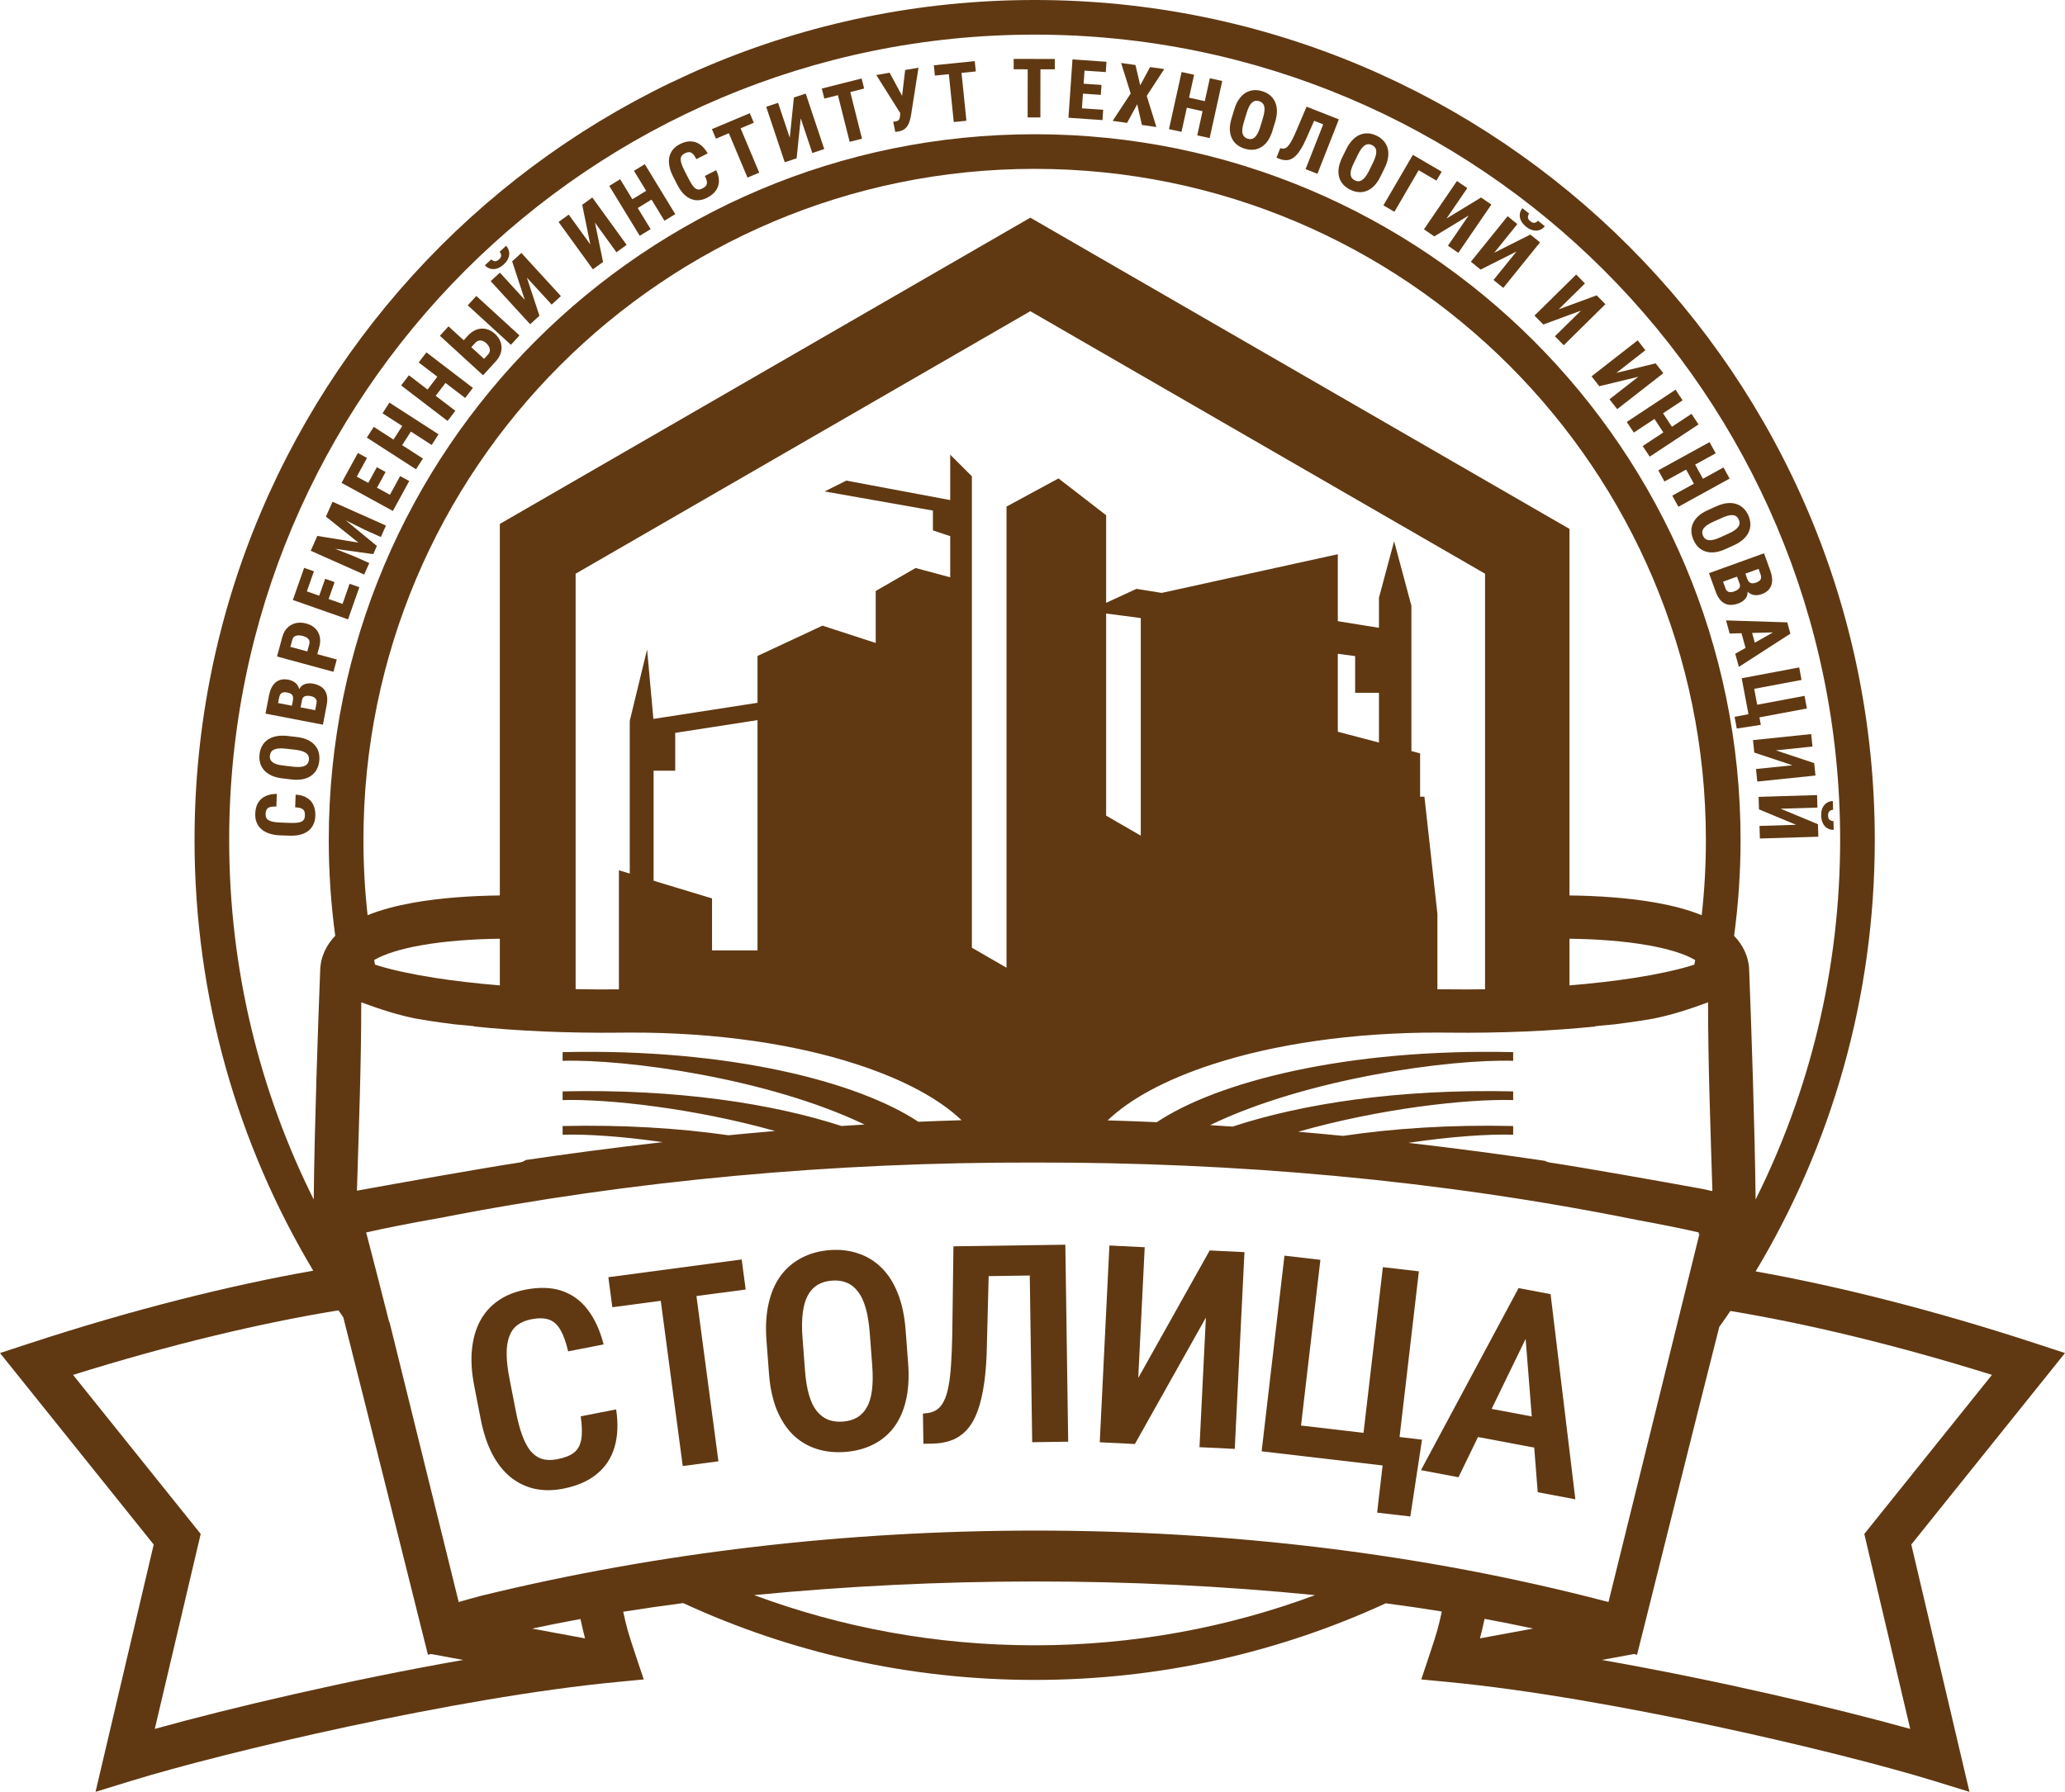
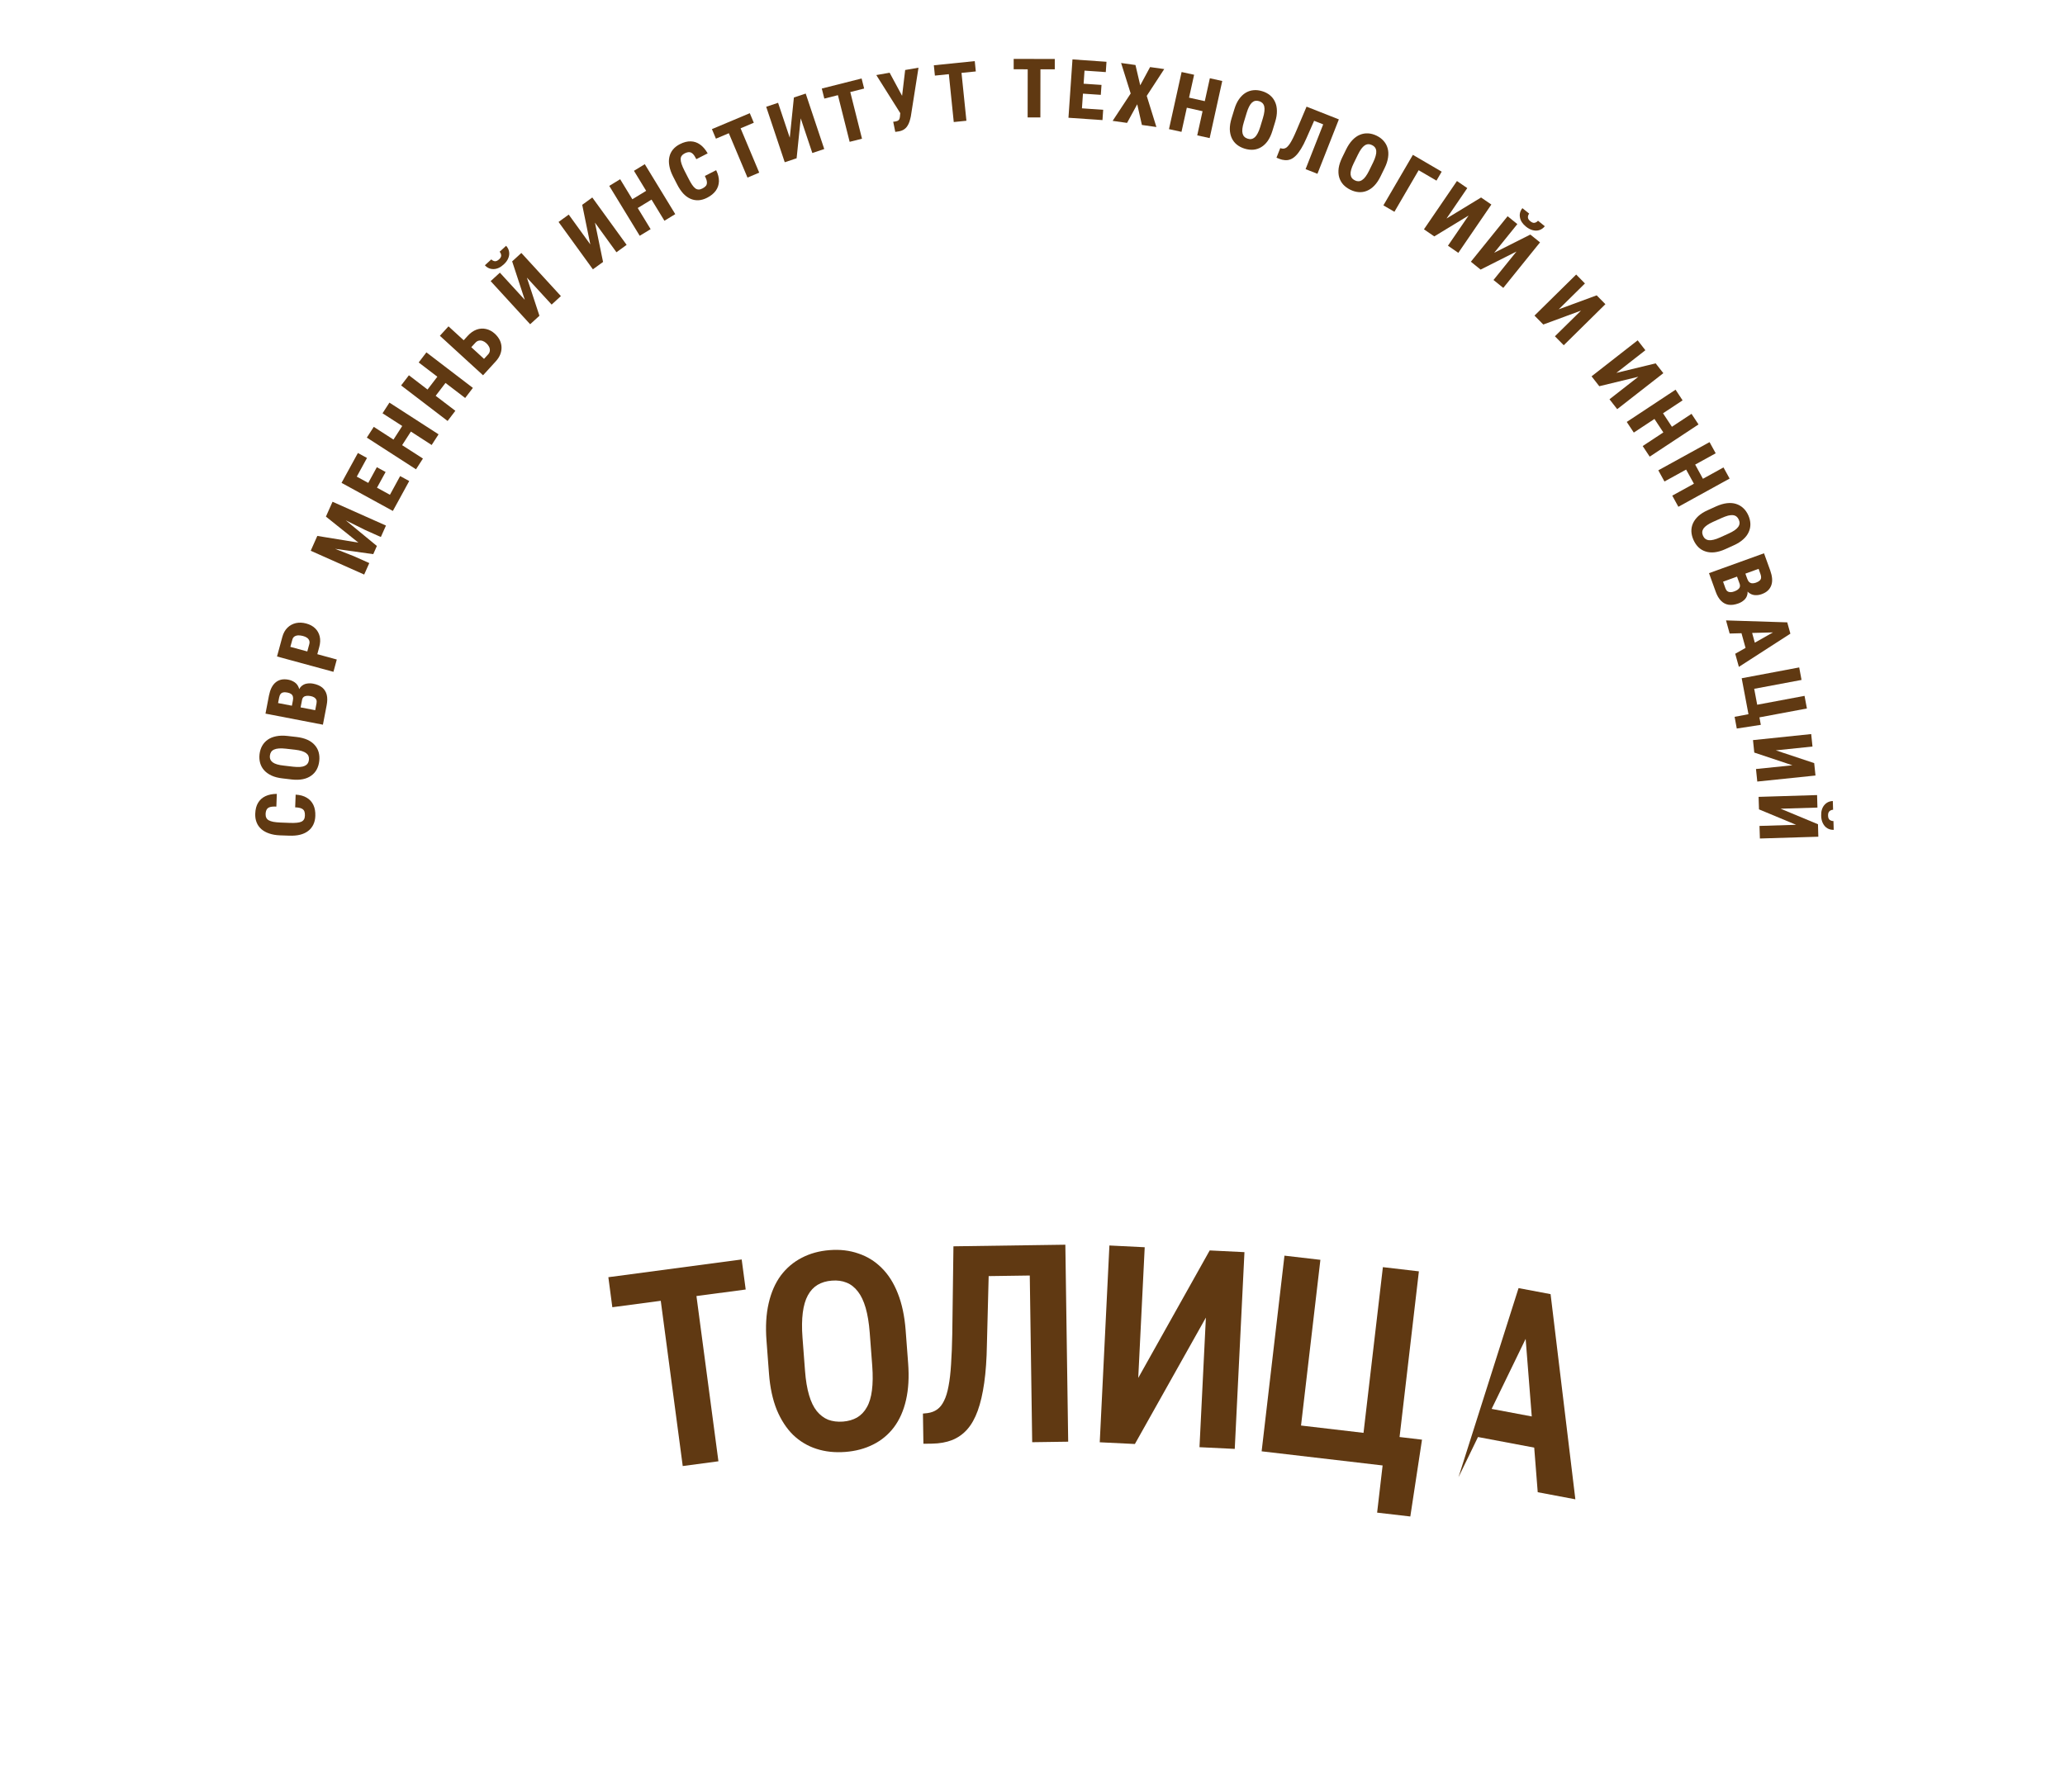
<svg xmlns="http://www.w3.org/2000/svg" width="53" height="46" viewBox="0 0 53 46" fill="none">
  <path d="M33.889 32.342L33.392 36.596L34.996 36.784L35.493 32.53L36.417 32.638L35.921 36.891L36.497 36.959L36.197 38.931L35.345 38.832L35.486 37.621L32.381 37.258L32.967 32.235L33.889 32.342Z" fill="#603912" />
-   <path fill-rule="evenodd" clip-rule="evenodd" d="M39.797 33.223L40.433 38.49L39.467 38.308L39.377 37.163L37.934 36.891L37.433 37.924L36.47 37.742L38.975 33.068L39.797 33.223ZM38.284 36.169L39.314 36.363L39.157 34.371L38.284 36.169Z" fill="#603912" />
-   <path d="M13.484 33.108C13.839 33.039 14.149 33.048 14.413 33.136C14.678 33.224 14.901 33.384 15.081 33.618C15.26 33.85 15.398 34.148 15.493 34.514L14.582 34.692C14.526 34.453 14.459 34.268 14.382 34.137C14.304 34.003 14.206 33.916 14.087 33.876C13.968 33.835 13.817 33.833 13.633 33.869C13.489 33.897 13.371 33.947 13.276 34.02C13.182 34.092 13.113 34.191 13.069 34.315C13.024 34.437 13.002 34.586 13.004 34.763C13.005 34.94 13.029 35.147 13.075 35.386L13.245 36.255C13.29 36.485 13.342 36.682 13.403 36.847C13.463 37.012 13.534 37.146 13.616 37.248C13.699 37.347 13.797 37.416 13.91 37.453C14.023 37.487 14.156 37.49 14.308 37.46C14.492 37.424 14.633 37.368 14.732 37.292C14.83 37.214 14.892 37.102 14.918 36.955C14.945 36.806 14.94 36.608 14.904 36.36L15.814 36.182C15.87 36.551 15.855 36.876 15.771 37.157C15.688 37.435 15.536 37.664 15.314 37.844C15.094 38.024 14.808 38.148 14.456 38.217C14.188 38.269 13.939 38.269 13.709 38.217C13.479 38.163 13.273 38.06 13.09 37.91C12.91 37.759 12.755 37.56 12.627 37.314C12.501 37.065 12.404 36.771 12.338 36.432L12.17 35.569C12.104 35.231 12.085 34.922 12.113 34.643C12.141 34.364 12.211 34.119 12.324 33.908C12.438 33.697 12.593 33.524 12.789 33.389C12.984 33.254 13.216 33.161 13.484 33.108Z" fill="#603912" />
+   <path fill-rule="evenodd" clip-rule="evenodd" d="M39.797 33.223L40.433 38.49L39.467 38.308L39.377 37.163L37.934 36.891L37.433 37.924L38.975 33.068L39.797 33.223ZM38.284 36.169L39.314 36.363L39.157 34.371L38.284 36.169Z" fill="#603912" />
  <path d="M19.139 33.104L17.875 33.272L18.439 37.514L17.523 37.636L16.959 33.394L15.716 33.559L15.614 32.788L19.036 32.333L19.139 33.104Z" fill="#603912" />
  <path fill-rule="evenodd" clip-rule="evenodd" d="M21.294 32.093C21.561 32.072 21.807 32.101 22.032 32.18C22.258 32.255 22.457 32.378 22.628 32.549C22.801 32.719 22.939 32.937 23.043 33.203C23.149 33.469 23.216 33.784 23.244 34.146L23.308 34.995C23.335 35.35 23.317 35.665 23.254 35.94C23.192 36.214 23.088 36.447 22.945 36.639C22.802 36.828 22.624 36.977 22.411 37.083C22.199 37.19 21.96 37.254 21.694 37.274C21.426 37.294 21.179 37.268 20.953 37.194C20.727 37.121 20.527 37.001 20.355 36.836C20.184 36.667 20.045 36.453 19.936 36.192C19.831 35.93 19.764 35.622 19.737 35.266L19.673 34.418C19.645 34.055 19.664 33.734 19.729 33.455C19.793 33.176 19.897 32.94 20.04 32.745C20.186 32.551 20.365 32.399 20.577 32.29C20.789 32.179 21.028 32.113 21.294 32.093ZM21.726 32.927C21.616 32.882 21.491 32.865 21.353 32.876C21.212 32.886 21.09 32.922 20.985 32.984C20.883 33.045 20.799 33.135 20.734 33.254C20.671 33.37 20.627 33.518 20.604 33.699C20.581 33.88 20.578 34.093 20.597 34.34L20.662 35.196C20.68 35.438 20.715 35.645 20.765 35.815C20.815 35.986 20.881 36.122 20.963 36.225C21.048 36.328 21.145 36.402 21.255 36.447C21.368 36.489 21.494 36.505 21.635 36.495C21.773 36.484 21.894 36.449 21.996 36.391C22.101 36.329 22.185 36.241 22.248 36.127C22.314 36.013 22.357 35.868 22.379 35.693C22.402 35.517 22.405 35.307 22.387 35.065L22.322 34.209C22.303 33.962 22.268 33.751 22.218 33.576C22.167 33.401 22.101 33.261 22.019 33.156C21.936 33.048 21.839 32.972 21.726 32.927Z" fill="#603912" />
  <path d="M29.38 32.019L29.214 35.374L31.048 32.101L31.94 32.145L31.691 37.196L30.786 37.152L30.95 33.825L29.128 37.07L28.226 37.026L28.474 31.974L29.38 32.019Z" fill="#603912" />
  <path d="M27.416 37.011L26.492 37.024L26.43 32.745L25.375 32.76L25.33 34.515C25.324 34.89 25.301 35.218 25.261 35.499C25.221 35.78 25.166 36.019 25.094 36.217C25.023 36.413 24.933 36.573 24.823 36.697C24.714 36.819 24.584 36.91 24.435 36.97C24.285 37.028 24.114 37.058 23.922 37.061L23.7 37.064L23.688 36.289L23.806 36.277C23.901 36.264 23.983 36.233 24.052 36.184C24.123 36.134 24.182 36.06 24.229 35.962C24.279 35.864 24.317 35.738 24.345 35.585C24.375 35.43 24.397 35.242 24.41 35.022C24.425 34.799 24.436 34.539 24.441 34.243L24.471 31.995L27.343 31.954L27.416 37.011Z" fill="#603912" />
  <path d="M46.646 20.732L45.701 20.761L46.66 21.16L46.669 21.48L45.169 21.526L45.159 21.203L46.098 21.174L45.146 20.778L45.136 20.457L46.637 20.411L46.646 20.732Z" fill="#603912" />
  <path d="M7.093 20.707C7.024 20.703 6.97 20.708 6.931 20.719C6.892 20.73 6.864 20.75 6.847 20.779C6.829 20.808 6.819 20.848 6.817 20.899C6.816 20.935 6.822 20.967 6.835 20.993C6.847 21.02 6.868 21.041 6.897 21.058C6.927 21.075 6.966 21.088 7.015 21.098C7.065 21.107 7.125 21.113 7.196 21.116L7.431 21.125C7.503 21.128 7.563 21.127 7.613 21.122C7.662 21.118 7.702 21.109 7.734 21.095C7.764 21.081 7.787 21.061 7.802 21.035C7.817 21.01 7.825 20.977 7.826 20.936C7.828 20.891 7.822 20.853 7.81 20.823C7.796 20.793 7.772 20.77 7.735 20.754C7.698 20.738 7.645 20.728 7.576 20.726L7.588 20.4C7.701 20.406 7.795 20.432 7.872 20.478C7.949 20.523 8.006 20.586 8.044 20.666C8.081 20.746 8.097 20.839 8.093 20.946C8.09 21.031 8.073 21.106 8.041 21.171C8.009 21.236 7.965 21.291 7.907 21.334C7.85 21.378 7.78 21.41 7.698 21.43C7.617 21.45 7.523 21.457 7.419 21.453L7.186 21.445C7.082 21.441 6.99 21.425 6.909 21.397C6.828 21.37 6.761 21.332 6.707 21.285C6.652 21.236 6.612 21.179 6.586 21.112C6.559 21.045 6.548 20.97 6.551 20.889C6.555 20.777 6.579 20.683 6.624 20.609C6.669 20.534 6.732 20.477 6.813 20.439C6.894 20.401 6.991 20.381 7.105 20.38L7.093 20.707Z" fill="#603912" />
  <path d="M47.048 20.788C47.014 20.789 46.983 20.801 46.956 20.824C46.93 20.847 46.917 20.886 46.919 20.939C46.92 20.991 46.935 21.028 46.962 21.049C46.991 21.069 47.022 21.079 47.057 21.078L47.064 21.303C47.003 21.305 46.948 21.292 46.9 21.263C46.852 21.234 46.815 21.192 46.787 21.137C46.759 21.083 46.744 21.019 46.742 20.944C46.738 20.831 46.764 20.74 46.82 20.671C46.876 20.603 46.95 20.567 47.041 20.564L47.048 20.788Z" fill="#603912" />
  <path d="M46.519 19.165L45.578 19.263L46.563 19.591L46.596 19.909L45.102 20.064L45.069 19.742L46.004 19.646L45.025 19.32L44.992 19L46.486 18.845L46.519 19.165Z" fill="#603912" />
  <path fill-rule="evenodd" clip-rule="evenodd" d="M7.089 18.901C7.173 18.884 7.269 18.881 7.376 18.893L7.614 18.92C7.719 18.932 7.811 18.956 7.889 18.991C7.966 19.026 8.029 19.071 8.077 19.126C8.125 19.18 8.16 19.242 8.179 19.312C8.198 19.381 8.203 19.456 8.194 19.537C8.185 19.618 8.163 19.69 8.129 19.754C8.094 19.818 8.047 19.871 7.987 19.913C7.928 19.956 7.857 19.986 7.774 20.003C7.69 20.02 7.595 20.023 7.489 20.011L7.252 19.983C7.145 19.971 7.052 19.948 6.973 19.912C6.895 19.876 6.831 19.831 6.782 19.777C6.733 19.723 6.698 19.661 6.678 19.591C6.658 19.521 6.652 19.445 6.661 19.364C6.671 19.283 6.693 19.211 6.728 19.148C6.764 19.084 6.812 19.031 6.872 18.989C6.932 18.947 7.004 18.918 7.089 18.901ZM7.159 19.214C7.109 19.218 7.068 19.227 7.035 19.242C7.002 19.257 6.977 19.277 6.96 19.302C6.943 19.328 6.932 19.358 6.928 19.394C6.923 19.431 6.927 19.464 6.938 19.493C6.949 19.522 6.969 19.547 6.998 19.57C7.027 19.591 7.065 19.609 7.112 19.623C7.16 19.637 7.218 19.648 7.287 19.655L7.527 19.683C7.594 19.69 7.652 19.692 7.7 19.689C7.749 19.686 7.79 19.676 7.822 19.661C7.854 19.646 7.879 19.626 7.896 19.6C7.914 19.575 7.925 19.543 7.929 19.506C7.933 19.471 7.929 19.439 7.918 19.411C7.907 19.382 7.887 19.357 7.859 19.335C7.831 19.314 7.794 19.296 7.747 19.281C7.7 19.266 7.643 19.255 7.576 19.247L7.337 19.22C7.268 19.212 7.208 19.21 7.159 19.214Z" fill="#603912" />
  <path d="M46.238 17.455L45.023 17.683L45.1 18.092L46.315 17.864L46.376 18.188L45.157 18.416L45.193 18.608L44.576 18.703L44.52 18.402L44.876 18.335L44.702 17.412L46.178 17.134L46.238 17.455Z" fill="#603912" />
  <path fill-rule="evenodd" clip-rule="evenodd" d="M7.216 17.448C7.271 17.436 7.333 17.436 7.402 17.449C7.462 17.461 7.516 17.484 7.564 17.517C7.612 17.55 7.647 17.596 7.669 17.655C7.673 17.667 7.677 17.679 7.68 17.691C7.692 17.667 7.706 17.646 7.723 17.629C7.764 17.587 7.813 17.56 7.87 17.55C7.925 17.54 7.982 17.54 8.039 17.551C8.135 17.57 8.212 17.603 8.27 17.65C8.328 17.698 8.366 17.76 8.386 17.836C8.405 17.912 8.404 18.002 8.384 18.105L8.35 18.282L8.35 18.282L8.288 18.604L6.814 18.32L6.903 17.858C6.918 17.782 6.939 17.716 6.966 17.66C6.994 17.603 7.029 17.556 7.071 17.521C7.113 17.485 7.161 17.461 7.216 17.448ZM7.868 17.864C7.837 17.867 7.811 17.877 7.792 17.894C7.772 17.911 7.758 17.936 7.752 17.971L7.715 18.16L8.09 18.232L8.124 18.055C8.131 18.018 8.129 17.987 8.118 17.962C8.106 17.937 8.087 17.917 8.062 17.902C8.037 17.887 8.008 17.877 7.974 17.87C7.934 17.863 7.899 17.86 7.868 17.864ZM7.377 17.779C7.333 17.77 7.297 17.769 7.269 17.776C7.24 17.781 7.218 17.795 7.201 17.817C7.184 17.839 7.172 17.87 7.164 17.909L7.137 18.049L7.492 18.117L7.518 17.98C7.526 17.94 7.525 17.906 7.517 17.879C7.509 17.852 7.493 17.83 7.469 17.814C7.446 17.798 7.415 17.786 7.377 17.779Z" fill="#603912" />
  <path fill-rule="evenodd" clip-rule="evenodd" d="M7.595 15.996C7.678 15.978 7.767 15.981 7.861 16.007C7.955 16.032 8.031 16.074 8.089 16.131C8.148 16.188 8.187 16.258 8.206 16.34C8.225 16.421 8.221 16.512 8.194 16.61L8.144 16.794L8.644 16.931L8.558 17.247L7.11 16.853L7.246 16.352C7.273 16.253 7.317 16.174 7.378 16.114C7.439 16.054 7.512 16.015 7.595 15.996ZM7.658 16.311C7.62 16.312 7.587 16.322 7.559 16.339C7.532 16.357 7.513 16.384 7.503 16.422L7.452 16.606L7.887 16.724L7.937 16.54C7.948 16.503 7.947 16.47 7.936 16.442C7.925 16.414 7.905 16.39 7.878 16.371C7.849 16.352 7.816 16.337 7.776 16.327C7.735 16.316 7.696 16.311 7.658 16.311Z" fill="#603912" />
  <path fill-rule="evenodd" clip-rule="evenodd" d="M45.871 15.977L45.952 16.267L44.63 17.12L44.536 16.783L44.801 16.633L44.697 16.256L44.393 16.264L44.3 15.927L45.871 15.977ZM44.97 16.249L45.039 16.499L45.505 16.235L44.97 16.249Z" fill="#603912" />
-   <path d="M8.057 14.666L7.876 15.182L8.193 15.293L8.346 14.859L8.587 14.944L8.435 15.378L8.792 15.503L8.973 14.987L9.223 15.075L8.933 15.9L7.516 15.403L7.806 14.578L8.057 14.666Z" fill="#603912" />
  <path fill-rule="evenodd" clip-rule="evenodd" d="M45.435 14.646C45.461 14.72 45.477 14.787 45.482 14.85C45.487 14.913 45.481 14.97 45.463 15.022C45.445 15.075 45.416 15.12 45.375 15.159C45.335 15.198 45.281 15.229 45.215 15.253C45.158 15.274 45.1 15.282 45.041 15.278C44.983 15.274 44.93 15.252 44.881 15.213C44.871 15.205 44.862 15.197 44.853 15.187C44.855 15.214 44.853 15.24 44.847 15.263C44.834 15.321 44.805 15.368 44.762 15.406C44.719 15.444 44.67 15.472 44.615 15.492C44.523 15.525 44.441 15.536 44.366 15.525C44.293 15.514 44.228 15.48 44.172 15.424C44.117 15.369 44.071 15.291 44.036 15.193L43.863 14.714L45.275 14.204L45.435 14.646ZM44.224 14.933L44.285 15.103C44.298 15.138 44.315 15.164 44.338 15.179C44.361 15.195 44.387 15.202 44.416 15.202C44.445 15.202 44.476 15.196 44.508 15.184C44.547 15.17 44.578 15.154 44.603 15.136C44.628 15.117 44.645 15.095 44.653 15.071C44.661 15.046 44.66 15.017 44.648 14.983L44.582 14.803L44.224 14.933ZM44.797 14.726L44.844 14.857C44.858 14.895 44.875 14.924 44.896 14.943C44.918 14.962 44.943 14.973 44.971 14.974C44.999 14.976 45.032 14.971 45.068 14.958C45.11 14.943 45.142 14.925 45.163 14.905C45.184 14.885 45.197 14.862 45.2 14.834C45.203 14.807 45.198 14.774 45.184 14.737L45.136 14.603L44.797 14.726Z" fill="#603912" />
  <path d="M9.906 13.492L9.775 13.786L9.379 13.609L8.874 13.358L9.673 14.016L9.58 14.226L8.6 14.089L9.081 14.278L9.478 14.455L9.347 14.75L7.975 14.139L8.144 13.758L9.199 13.93L8.365 13.262L8.535 12.881L9.906 13.492Z" fill="#603912" />
  <path fill-rule="evenodd" clip-rule="evenodd" d="M44.323 12.918C44.409 12.908 44.487 12.914 44.556 12.936C44.626 12.958 44.688 12.993 44.741 13.043C44.795 13.092 44.838 13.154 44.872 13.229C44.905 13.303 44.923 13.377 44.925 13.449C44.927 13.522 44.913 13.592 44.882 13.659C44.853 13.725 44.806 13.788 44.742 13.845C44.678 13.904 44.597 13.955 44.499 13.999L44.281 14.098C44.184 14.142 44.093 14.168 44.008 14.178C43.924 14.187 43.847 14.181 43.778 14.158C43.708 14.137 43.647 14.101 43.594 14.051C43.543 14.001 43.5 13.939 43.467 13.866C43.433 13.791 43.414 13.717 43.411 13.645C43.408 13.572 43.422 13.502 43.451 13.436C43.481 13.369 43.527 13.307 43.589 13.249C43.652 13.192 43.732 13.141 43.829 13.098L44.047 12.999C44.146 12.955 44.238 12.928 44.323 12.918ZM44.477 13.225C44.442 13.221 44.4 13.226 44.352 13.237C44.304 13.25 44.248 13.271 44.185 13.299L43.965 13.398C43.904 13.426 43.853 13.454 43.813 13.482C43.773 13.51 43.742 13.539 43.722 13.568C43.703 13.597 43.692 13.627 43.69 13.658C43.688 13.689 43.695 13.722 43.71 13.756C43.725 13.788 43.744 13.814 43.768 13.832C43.793 13.851 43.822 13.863 43.857 13.867C43.893 13.871 43.934 13.868 43.981 13.856C44.029 13.845 44.084 13.826 44.145 13.798L44.365 13.698C44.428 13.67 44.48 13.641 44.521 13.613C44.562 13.584 44.593 13.555 44.613 13.526C44.634 13.496 44.645 13.466 44.647 13.435C44.649 13.404 44.642 13.372 44.627 13.339C44.612 13.305 44.592 13.279 44.568 13.26C44.543 13.241 44.513 13.229 44.477 13.225Z" fill="#603912" />
  <path d="M9.419 11.757L9.157 12.236L9.452 12.397L9.672 11.994L9.897 12.117L9.676 12.52L10.008 12.702L10.27 12.222L10.503 12.349L10.241 12.829L10.241 12.829L10.083 13.117L8.766 12.396L9.186 11.629L9.419 11.757Z" fill="#603912" />
  <path d="M44.035 11.637L43.508 11.927L43.707 12.291L44.235 12L44.392 12.286L43.077 13.01L42.92 12.724L43.476 12.418L43.276 12.055L42.72 12.361L42.562 12.074L43.877 11.35L44.035 11.637Z" fill="#603912" />
  <path d="M11.256 11.15L11.079 11.424L10.546 11.079L10.321 11.428L10.855 11.772L10.677 12.048L9.415 11.234L9.593 10.958L10.099 11.285L10.324 10.936L9.818 10.61L9.995 10.336L11.256 11.15Z" fill="#603912" />
  <path d="M43.185 10.278L42.683 10.61L42.911 10.956L43.414 10.624L43.594 10.896L42.341 11.723L42.161 11.451L42.691 11.101L42.463 10.755L41.933 11.105L41.752 10.832L43.005 10.004L43.185 10.278Z" fill="#603912" />
  <path d="M12.137 9.958L11.939 10.217L11.434 9.831L11.182 10.161L11.687 10.546L11.488 10.807L10.295 9.895L10.495 9.634L10.973 10L11.225 9.671L10.746 9.305L10.944 9.046L12.137 9.958Z" fill="#603912" />
  <path d="M42.23 8.991L41.485 9.573L42.494 9.328L42.691 9.58L41.507 10.504L41.309 10.25L42.049 9.672L41.047 9.915L40.849 9.661L42.032 8.737L42.23 8.991Z" fill="#603912" />
  <path fill-rule="evenodd" clip-rule="evenodd" d="M11.901 8.735L12.007 8.619C12.075 8.544 12.15 8.492 12.231 8.462C12.312 8.433 12.393 8.427 12.474 8.446C12.556 8.463 12.632 8.505 12.704 8.57C12.757 8.62 12.798 8.674 12.827 8.732C12.855 8.79 12.87 8.851 12.872 8.913C12.874 8.975 12.863 9.037 12.839 9.099C12.814 9.161 12.776 9.22 12.725 9.276L12.398 9.634L11.29 8.62L11.511 8.378L11.901 8.735ZM12.387 8.752C12.354 8.74 12.321 8.738 12.289 8.745C12.257 8.752 12.228 8.769 12.202 8.798L12.096 8.913L12.423 9.213L12.529 9.097C12.555 9.069 12.569 9.038 12.572 9.004C12.575 8.97 12.569 8.937 12.553 8.903C12.536 8.87 12.512 8.838 12.481 8.81C12.451 8.782 12.419 8.763 12.387 8.752Z" fill="#603912" />
  <path d="M40.679 7.277L40.006 7.941L40.98 7.582L41.204 7.809L40.135 8.863L39.908 8.633L40.578 7.974L39.61 8.331L39.384 8.102L40.454 7.048L40.679 7.277Z" fill="#603912" />
-   <path d="M13.333 8.611L13.113 8.852L12.005 7.838L12.225 7.598L13.333 8.611Z" fill="#603912" />
  <path d="M14.396 7.601L14.158 7.819L13.523 7.127L13.845 8.106L13.607 8.324L12.593 7.217L12.83 7L13.469 7.697L13.145 6.71L13.381 6.494L14.396 7.601Z" fill="#603912" />
  <path d="M38.944 5.753L38.35 6.489L39.277 6.022L39.526 6.222L38.583 7.391L38.332 7.188L38.922 6.457L38.001 6.921L37.751 6.719L38.694 5.551L38.944 5.753Z" fill="#603912" />
  <path d="M16.083 6.286L15.822 6.476L15.27 5.715L15.478 6.725L15.217 6.914L14.336 5.698L14.597 5.509L15.151 6.275L14.943 5.258L15.202 5.07L16.083 6.286Z" fill="#603912" />
  <path d="M12.99 6.31C13.031 6.355 13.057 6.406 13.066 6.461C13.076 6.516 13.069 6.572 13.045 6.629C13.023 6.685 12.983 6.739 12.928 6.789C12.845 6.866 12.759 6.905 12.671 6.908C12.582 6.91 12.507 6.878 12.445 6.81L12.61 6.659C12.633 6.684 12.663 6.7 12.698 6.706C12.732 6.71 12.769 6.694 12.808 6.659C12.847 6.623 12.866 6.588 12.863 6.554C12.86 6.519 12.847 6.489 12.823 6.463L12.99 6.31Z" fill="#603912" />
  <path d="M37.659 4.829L37.126 5.61L38.013 5.07L38.277 5.251L37.429 6.491L37.163 6.308L37.693 5.533L36.812 6.069L36.547 5.887L37.394 4.647L37.659 4.829Z" fill="#603912" />
  <path d="M17.331 5.497L17.053 5.667L16.722 5.124L16.368 5.34L16.699 5.883L16.419 6.053L15.637 4.772L15.917 4.601L16.23 5.115L16.584 4.899L16.271 4.385L16.549 4.215L17.331 5.497Z" fill="#603912" />
  <path d="M39.248 5.484C39.226 5.511 39.215 5.543 39.215 5.578C39.216 5.613 39.237 5.647 39.278 5.68C39.319 5.714 39.356 5.727 39.39 5.719C39.424 5.711 39.452 5.693 39.474 5.666L39.649 5.808C39.611 5.855 39.565 5.888 39.512 5.906C39.459 5.924 39.403 5.925 39.343 5.91C39.284 5.896 39.225 5.866 39.166 5.818C39.078 5.747 39.026 5.668 39.011 5.581C38.995 5.495 39.016 5.415 39.074 5.344L39.248 5.484Z" fill="#603912" />
  <path d="M37.002 4.407L36.868 4.637L36.411 4.37L35.789 5.437L35.506 5.272L36.263 3.975L37.002 4.407Z" fill="#603912" />
  <path d="M17.729 3.629C17.816 3.631 17.896 3.659 17.969 3.711C18.042 3.763 18.107 3.839 18.163 3.937L17.872 4.086C17.841 4.024 17.812 3.979 17.783 3.951C17.754 3.922 17.723 3.907 17.689 3.906C17.655 3.905 17.616 3.916 17.57 3.939C17.538 3.955 17.513 3.976 17.496 4C17.479 4.023 17.47 4.052 17.47 4.086C17.469 4.12 17.477 4.161 17.493 4.209C17.508 4.256 17.533 4.312 17.565 4.376L17.672 4.585C17.704 4.649 17.735 4.701 17.762 4.742C17.79 4.783 17.818 4.814 17.845 4.835C17.872 4.855 17.901 4.865 17.93 4.865C17.96 4.866 17.993 4.857 18.029 4.838C18.069 4.818 18.099 4.794 18.12 4.769C18.139 4.742 18.147 4.709 18.143 4.67C18.14 4.63 18.122 4.579 18.091 4.517L18.381 4.369C18.431 4.471 18.454 4.566 18.452 4.655C18.449 4.744 18.422 4.825 18.371 4.896C18.319 4.967 18.246 5.027 18.15 5.076C18.074 5.115 18 5.136 17.928 5.141C17.856 5.144 17.787 5.132 17.721 5.103C17.655 5.074 17.593 5.029 17.535 4.967C17.479 4.905 17.426 4.827 17.379 4.734L17.273 4.527C17.226 4.434 17.195 4.346 17.18 4.262C17.164 4.178 17.164 4.101 17.18 4.03C17.195 3.959 17.226 3.896 17.271 3.84C17.317 3.784 17.376 3.738 17.449 3.701C17.549 3.65 17.642 3.626 17.729 3.629Z" fill="#603912" />
  <path fill-rule="evenodd" clip-rule="evenodd" d="M35.113 3.424C35.186 3.428 35.259 3.448 35.333 3.484C35.406 3.52 35.467 3.565 35.514 3.62C35.562 3.675 35.596 3.737 35.615 3.808C35.635 3.878 35.639 3.956 35.626 4.042C35.614 4.127 35.585 4.218 35.537 4.315L35.432 4.53C35.385 4.626 35.333 4.704 35.273 4.766C35.215 4.826 35.151 4.871 35.084 4.898C35.017 4.926 34.947 4.937 34.874 4.932C34.803 4.927 34.73 4.907 34.657 4.871C34.584 4.835 34.523 4.79 34.474 4.737C34.426 4.682 34.391 4.62 34.371 4.55C34.351 4.48 34.347 4.402 34.358 4.318C34.37 4.234 34.4 4.144 34.446 4.048L34.551 3.833C34.599 3.736 34.652 3.657 34.712 3.595C34.772 3.532 34.836 3.487 34.903 3.46C34.971 3.432 35.041 3.42 35.113 3.424ZM35.118 3.702C35.087 3.703 35.057 3.713 35.026 3.733C34.997 3.753 34.967 3.782 34.938 3.822C34.909 3.863 34.879 3.914 34.849 3.976L34.743 4.193C34.713 4.254 34.692 4.308 34.679 4.355C34.666 4.402 34.661 4.443 34.664 4.478C34.668 4.514 34.679 4.544 34.697 4.569C34.715 4.594 34.741 4.615 34.775 4.631C34.807 4.647 34.838 4.654 34.868 4.653C34.9 4.652 34.93 4.642 34.959 4.622C34.989 4.603 35.019 4.574 35.048 4.535C35.077 4.496 35.107 4.446 35.137 4.386L35.243 4.169C35.273 4.106 35.295 4.051 35.307 4.003C35.321 3.955 35.326 3.913 35.323 3.877C35.32 3.842 35.309 3.811 35.291 3.786C35.273 3.761 35.248 3.741 35.215 3.725C35.182 3.709 35.15 3.701 35.118 3.702Z" fill="#603912" />
  <path d="M19.347 3.151L19.008 3.294L19.486 4.432L19.185 4.559L18.706 3.42L18.375 3.56L18.272 3.315L19.244 2.906L19.347 3.151Z" fill="#603912" />
  <path d="M34.363 3.065L33.813 4.462L33.509 4.342L33.961 3.193L33.728 3.101L33.529 3.553C33.483 3.658 33.438 3.747 33.393 3.819C33.349 3.891 33.306 3.949 33.262 3.993C33.218 4.038 33.174 4.069 33.128 4.088C33.083 4.107 33.035 4.115 32.986 4.112C32.938 4.109 32.887 4.098 32.834 4.077L32.762 4.048L32.859 3.802L32.893 3.812C32.918 3.818 32.942 3.818 32.966 3.812C32.99 3.806 33.014 3.792 33.037 3.771C33.06 3.75 33.084 3.72 33.109 3.683C33.134 3.644 33.16 3.597 33.189 3.539C33.217 3.482 33.248 3.414 33.281 3.335L33.534 2.738L34.363 3.065Z" fill="#603912" />
  <path d="M21.155 3.826L20.849 3.928L20.551 3.038L20.446 4.063L20.141 4.165L19.665 2.741L19.97 2.639L20.27 3.536L20.376 2.503L20.679 2.402L21.155 3.826Z" fill="#603912" />
  <path fill-rule="evenodd" clip-rule="evenodd" d="M32.169 2.316C32.242 2.308 32.317 2.317 32.395 2.341C32.473 2.364 32.54 2.4 32.596 2.446C32.652 2.493 32.695 2.549 32.725 2.616C32.756 2.682 32.772 2.758 32.773 2.845C32.775 2.931 32.76 3.026 32.728 3.129L32.658 3.358C32.627 3.46 32.587 3.546 32.539 3.616C32.49 3.685 32.435 3.738 32.372 3.776C32.31 3.814 32.243 3.836 32.171 3.843C32.099 3.849 32.025 3.84 31.947 3.817C31.869 3.793 31.801 3.758 31.745 3.713C31.688 3.667 31.645 3.611 31.614 3.545C31.583 3.478 31.567 3.403 31.564 3.318C31.563 3.233 31.578 3.139 31.609 3.038L31.679 2.809C31.71 2.705 31.75 2.618 31.799 2.548C31.849 2.477 31.905 2.422 31.967 2.384C32.029 2.346 32.097 2.323 32.169 2.316ZM32.218 2.589C32.187 2.595 32.159 2.61 32.132 2.634C32.106 2.659 32.081 2.693 32.059 2.737C32.036 2.781 32.015 2.837 31.995 2.903L31.925 3.134C31.905 3.198 31.892 3.255 31.887 3.303C31.881 3.352 31.883 3.394 31.892 3.428C31.901 3.462 31.916 3.49 31.939 3.512C31.961 3.534 31.989 3.55 32.025 3.561C32.059 3.572 32.091 3.574 32.121 3.568C32.151 3.562 32.18 3.547 32.206 3.524C32.232 3.5 32.257 3.467 32.279 3.423C32.303 3.38 32.324 3.326 32.344 3.262L32.414 3.031C32.434 2.964 32.447 2.906 32.452 2.857C32.458 2.808 32.456 2.766 32.448 2.731C32.439 2.696 32.423 2.667 32.401 2.645C32.38 2.624 32.352 2.608 32.317 2.597C32.281 2.586 32.248 2.584 32.218 2.589Z" fill="#603912" />
  <path d="M22.179 2.273L21.823 2.363L22.124 3.561L21.807 3.641L21.506 2.443L21.157 2.531L21.092 2.273L22.114 2.015L22.179 2.273Z" fill="#603912" />
  <path d="M30.648 1.919L30.518 2.507L30.922 2.597L31.052 2.009L31.37 2.079L31.047 3.545L30.728 3.475L30.865 2.855L30.461 2.765L30.324 3.385L30.003 3.315L30.327 1.849L30.648 1.919Z" fill="#603912" />
  <path d="M23.377 2.99C23.368 3.034 23.356 3.078 23.343 3.12C23.329 3.162 23.311 3.201 23.288 3.235C23.266 3.27 23.237 3.299 23.201 3.323C23.166 3.346 23.123 3.363 23.072 3.372L22.978 3.386L22.925 3.125C22.932 3.125 22.944 3.124 22.958 3.122C22.972 3.12 22.982 3.118 22.987 3.117C23.019 3.112 23.043 3.102 23.059 3.089C23.075 3.076 23.085 3.058 23.09 3.037C23.096 3.014 23.1 2.987 23.101 2.956L23.106 2.904L22.491 1.927L22.833 1.867L23.153 2.46L23.232 1.797L23.574 1.738L23.377 2.99Z" fill="#603912" />
  <path d="M29.143 1.669L29.265 2.19L29.518 1.722L29.881 1.773L29.432 2.461L29.68 3.261L29.308 3.208L29.188 2.677L28.927 3.155L28.557 3.103L29.02 2.4L28.774 1.617L29.143 1.669Z" fill="#603912" />
  <path d="M25.045 1.834L24.678 1.871L24.804 3.1L24.479 3.133L24.353 1.904L23.995 1.941L23.968 1.676L25.018 1.569L25.045 1.834Z" fill="#603912" />
  <path d="M28.399 1.586L28.381 1.851L27.835 1.813L27.812 2.149L28.271 2.18L28.253 2.435L27.795 2.404L27.769 2.781L28.314 2.819L28.296 3.083L27.423 3.023L27.526 1.525L28.399 1.586Z" fill="#603912" />
  <path d="M27.072 1.514L27.072 1.78L26.704 1.779L26.702 3.015L26.375 3.014L26.377 1.779L26.017 1.778L26.017 1.512L27.072 1.514Z" fill="#603912" />
-   <path fill-rule="evenodd" clip-rule="evenodd" d="M26.556 0C38.464 0 48.118 9.654 48.118 21.564C48.118 25.613 47.002 29.402 45.06 32.639C47.16 33.013 49.621 33.629 52.237 34.485L53 34.735L49.055 39.651L50.548 46L49.622 45.715C47.239 44.982 41.305 43.576 37.173 43.181L36.478 43.114L36.699 42.452C36.901 41.846 36.914 41.778 37.006 41.37C36.523 41.292 36.042 41.222 35.566 41.16C32.824 42.422 29.772 43.127 26.556 43.127C23.334 43.127 20.279 42.421 17.534 41.154C17.025 41.22 16.511 41.294 15.995 41.376C16.085 41.779 16.1 41.848 16.301 42.452L16.522 43.114L15.827 43.181C11.695 43.576 5.761 44.982 3.378 45.715L2.452 46L3.945 39.651L0 34.735L0.763 34.485C3.421 33.615 5.918 32.993 8.04 32.621C6.105 29.388 4.993 25.606 4.993 21.564C4.993 9.654 14.647 0 26.556 0ZM8.688 33.639C6.732 33.956 4.395 34.508 1.875 35.296L5.151 39.379L3.973 44.384C5.902 43.848 8.949 43.129 11.887 42.614L11.059 42.461L10.984 42.482L10.845 41.929C10.374 40.05 9.484 36.467 8.811 33.818C8.77 33.759 8.729 33.699 8.688 33.639ZM44.411 33.655C44.318 33.794 44.223 33.931 44.126 34.066C43.461 36.687 42.612 40.108 42.155 41.929L42.016 42.482L41.941 42.461L41.112 42.614C44.051 43.129 47.098 43.848 49.027 44.384L47.849 39.379L51.125 35.296C48.648 34.521 46.347 33.975 44.411 33.655ZM33.753 40.95C29.007 40.478 24.105 40.487 19.355 40.949C21.597 41.782 24.023 42.238 26.556 42.238C29.087 42.238 31.512 41.783 33.753 40.95ZM14.898 41.563C14.483 41.639 14.068 41.721 13.656 41.809L15.015 42.06C14.976 41.91 14.946 41.775 14.898 41.563ZM38.103 41.559C38.055 41.774 38.025 41.91 37.984 42.06L39.349 41.808C38.935 41.719 38.519 41.636 38.103 41.559ZM26.528 29.845C21.443 29.833 16.25 30.292 11.258 31.274C11.258 31.274 11.258 31.274 11.258 31.273C10.515 31.404 9.885 31.529 9.398 31.639C9.562 32.264 9.764 33.055 9.986 33.929C9.99 33.935 9.995 33.941 9.999 33.947L11.773 41.127C11.963 41.071 12.157 41.018 12.353 40.966C16.945 39.844 21.754 39.295 26.556 39.293C31.533 39.291 36.503 39.878 41.214 41.109C41.215 41.109 41.215 41.108 41.215 41.107C41.237 41.114 41.26 41.12 41.283 41.127L43.617 31.679C43.609 31.677 43.601 31.675 43.593 31.673C43.596 31.661 43.599 31.65 43.602 31.639C43.175 31.541 42.641 31.433 42.018 31.319C36.93 30.291 31.716 29.833 26.528 29.845ZM26.556 0.889C15.138 0.889 5.882 10.146 5.882 21.564C5.882 24.881 6.664 28.016 8.052 30.794C8.069 29.017 8.166 26.212 8.217 24.932C8.223 24.554 8.382 24.255 8.604 24.024C8.495 23.22 8.438 22.398 8.438 21.564C8.438 11.557 16.55 3.446 26.556 3.446C36.561 3.446 44.673 11.557 44.673 21.564C44.673 22.398 44.616 23.22 44.507 24.024C44.729 24.255 44.889 24.554 44.895 24.932C44.945 26.212 45.042 29.017 45.059 30.794C46.447 28.016 47.229 24.881 47.229 21.564C47.229 10.146 37.973 0.889 26.556 0.889ZM43.839 25.732C43.3 25.93 42.892 26.056 42.451 26.147C42.333 26.168 42.211 26.188 42.086 26.208C41.879 26.239 41.662 26.269 41.436 26.297C41.285 26.313 41.124 26.328 40.949 26.343C40.947 26.346 40.945 26.349 40.943 26.352C39.854 26.464 38.572 26.526 37.164 26.51L36.945 26.508C34.694 26.503 32.695 26.812 31.138 27.317C29.885 27.722 28.976 28.234 28.429 28.762C28.848 28.774 29.269 28.79 29.69 28.809C31.216 27.788 34.516 26.911 38.837 27.01V27.233C37.205 27.185 33.533 27.685 31.058 28.884C31.251 28.896 31.444 28.909 31.636 28.922C33.395 28.341 35.877 27.95 38.837 28.018V28.241C37.657 28.206 35.41 28.458 33.32 29.054C33.707 29.087 34.091 29.123 34.471 29.16C35.759 28.969 37.227 28.87 38.837 28.907V29.13C38.192 29.111 37.229 29.178 36.146 29.339C37.396 29.483 38.579 29.641 39.65 29.801C39.687 29.822 39.731 29.837 39.782 29.845C40.605 29.968 42.603 30.323 43.704 30.523C43.788 30.541 43.868 30.559 43.945 30.577C43.945 30.573 43.945 30.57 43.945 30.566C43.947 30.566 43.948 30.567 43.95 30.567C43.901 28.957 43.839 27.343 43.839 25.732ZM9.272 25.732C9.272 27.343 9.21 28.957 9.161 30.567C10.18 30.382 12.44 29.978 13.329 29.845C13.396 29.835 13.45 29.812 13.493 29.78C14.571 29.62 15.758 29.463 17.009 29.321C15.977 29.173 15.061 29.112 14.44 29.13V28.907C16.005 28.872 17.435 28.964 18.696 29.144C19.091 29.106 19.491 29.069 19.893 29.035C17.822 28.453 15.609 28.207 14.44 28.241V28.018C17.375 27.951 19.838 28.334 21.595 28.906C21.793 28.893 21.991 28.881 22.189 28.869C19.714 27.68 16.066 27.185 14.44 27.233V27.01C18.746 26.911 22.038 27.782 23.57 28.798C23.941 28.782 24.311 28.769 24.679 28.758C24.132 28.232 23.223 27.721 21.973 27.317C20.416 26.812 18.417 26.503 16.166 26.508L15.947 26.51C14.539 26.526 13.257 26.464 12.168 26.352C12.166 26.349 12.164 26.346 12.162 26.343C11.987 26.328 11.826 26.313 11.675 26.297C11.449 26.269 11.232 26.239 11.025 26.208C10.9 26.188 10.778 26.168 10.66 26.147C10.219 26.056 9.811 25.93 9.272 25.732ZM14.774 14.728V25.393C15.133 25.401 15.504 25.403 15.885 25.399V22.342L16.163 22.426V18.507L16.608 16.673L16.77 18.456L19.442 18.042V16.84L21.109 16.062L22.476 16.506V15.172L23.499 14.582L24.388 14.82V13.764L23.944 13.616V13.107L21.165 12.616L21.721 12.338L24.388 12.838V11.671L24.944 12.227V24.329L25.833 24.843V13.005L27.167 12.282L28.39 13.227V15.476L29.168 15.117L29.816 15.221L34.336 14.228V15.947L35.392 16.117V15.346L35.781 13.894L36.225 15.553V19.282L36.448 19.341V20.452H36.559L36.892 23.453V25.397C36.911 25.397 36.93 25.397 36.949 25.397L37.177 25.398C37.497 25.402 37.81 25.401 38.115 25.397V14.728L26.444 7.989L14.774 14.728ZM12.829 24.099C12.166 24.107 11.431 24.155 10.788 24.271C10.279 24.363 9.873 24.489 9.609 24.642C9.607 24.643 9.605 24.645 9.603 24.646C9.61 24.685 9.617 24.724 9.624 24.763C9.657 24.774 9.691 24.785 9.727 24.796C10.091 24.906 10.585 25.015 11.195 25.109C11.677 25.183 12.225 25.247 12.829 25.297V24.099ZM40.282 25.297C40.886 25.247 41.434 25.183 41.916 25.109C42.526 25.015 43.02 24.906 43.384 24.796C43.42 24.785 43.454 24.774 43.487 24.763C43.494 24.724 43.501 24.685 43.508 24.646C43.506 24.645 43.504 24.643 43.502 24.642C43.238 24.489 42.832 24.363 42.323 24.271C41.68 24.155 40.945 24.107 40.282 24.099V25.297ZM17.33 18.814V19.785H16.775V22.61L18.275 23.064V24.398H19.442V18.487L17.33 18.814ZM26.556 4.335C17.041 4.335 9.328 12.049 9.328 21.564C9.328 22.217 9.364 22.861 9.435 23.495C9.788 23.351 10.188 23.25 10.591 23.177C11.311 23.047 12.114 22.996 12.829 22.988V13.45L26.444 5.588L40.282 13.578V22.988C40.997 22.996 41.8 23.047 42.521 23.177C42.923 23.25 43.323 23.351 43.676 23.495C43.747 22.861 43.783 22.217 43.783 21.564C43.783 12.049 36.07 4.335 26.556 4.335ZM28.39 20.939L29.279 21.453V15.867L28.39 15.75V20.939ZM34.336 18.785L35.392 19.063V17.785H34.781V16.843L34.336 16.784V18.785Z" fill="#603912" />
</svg>